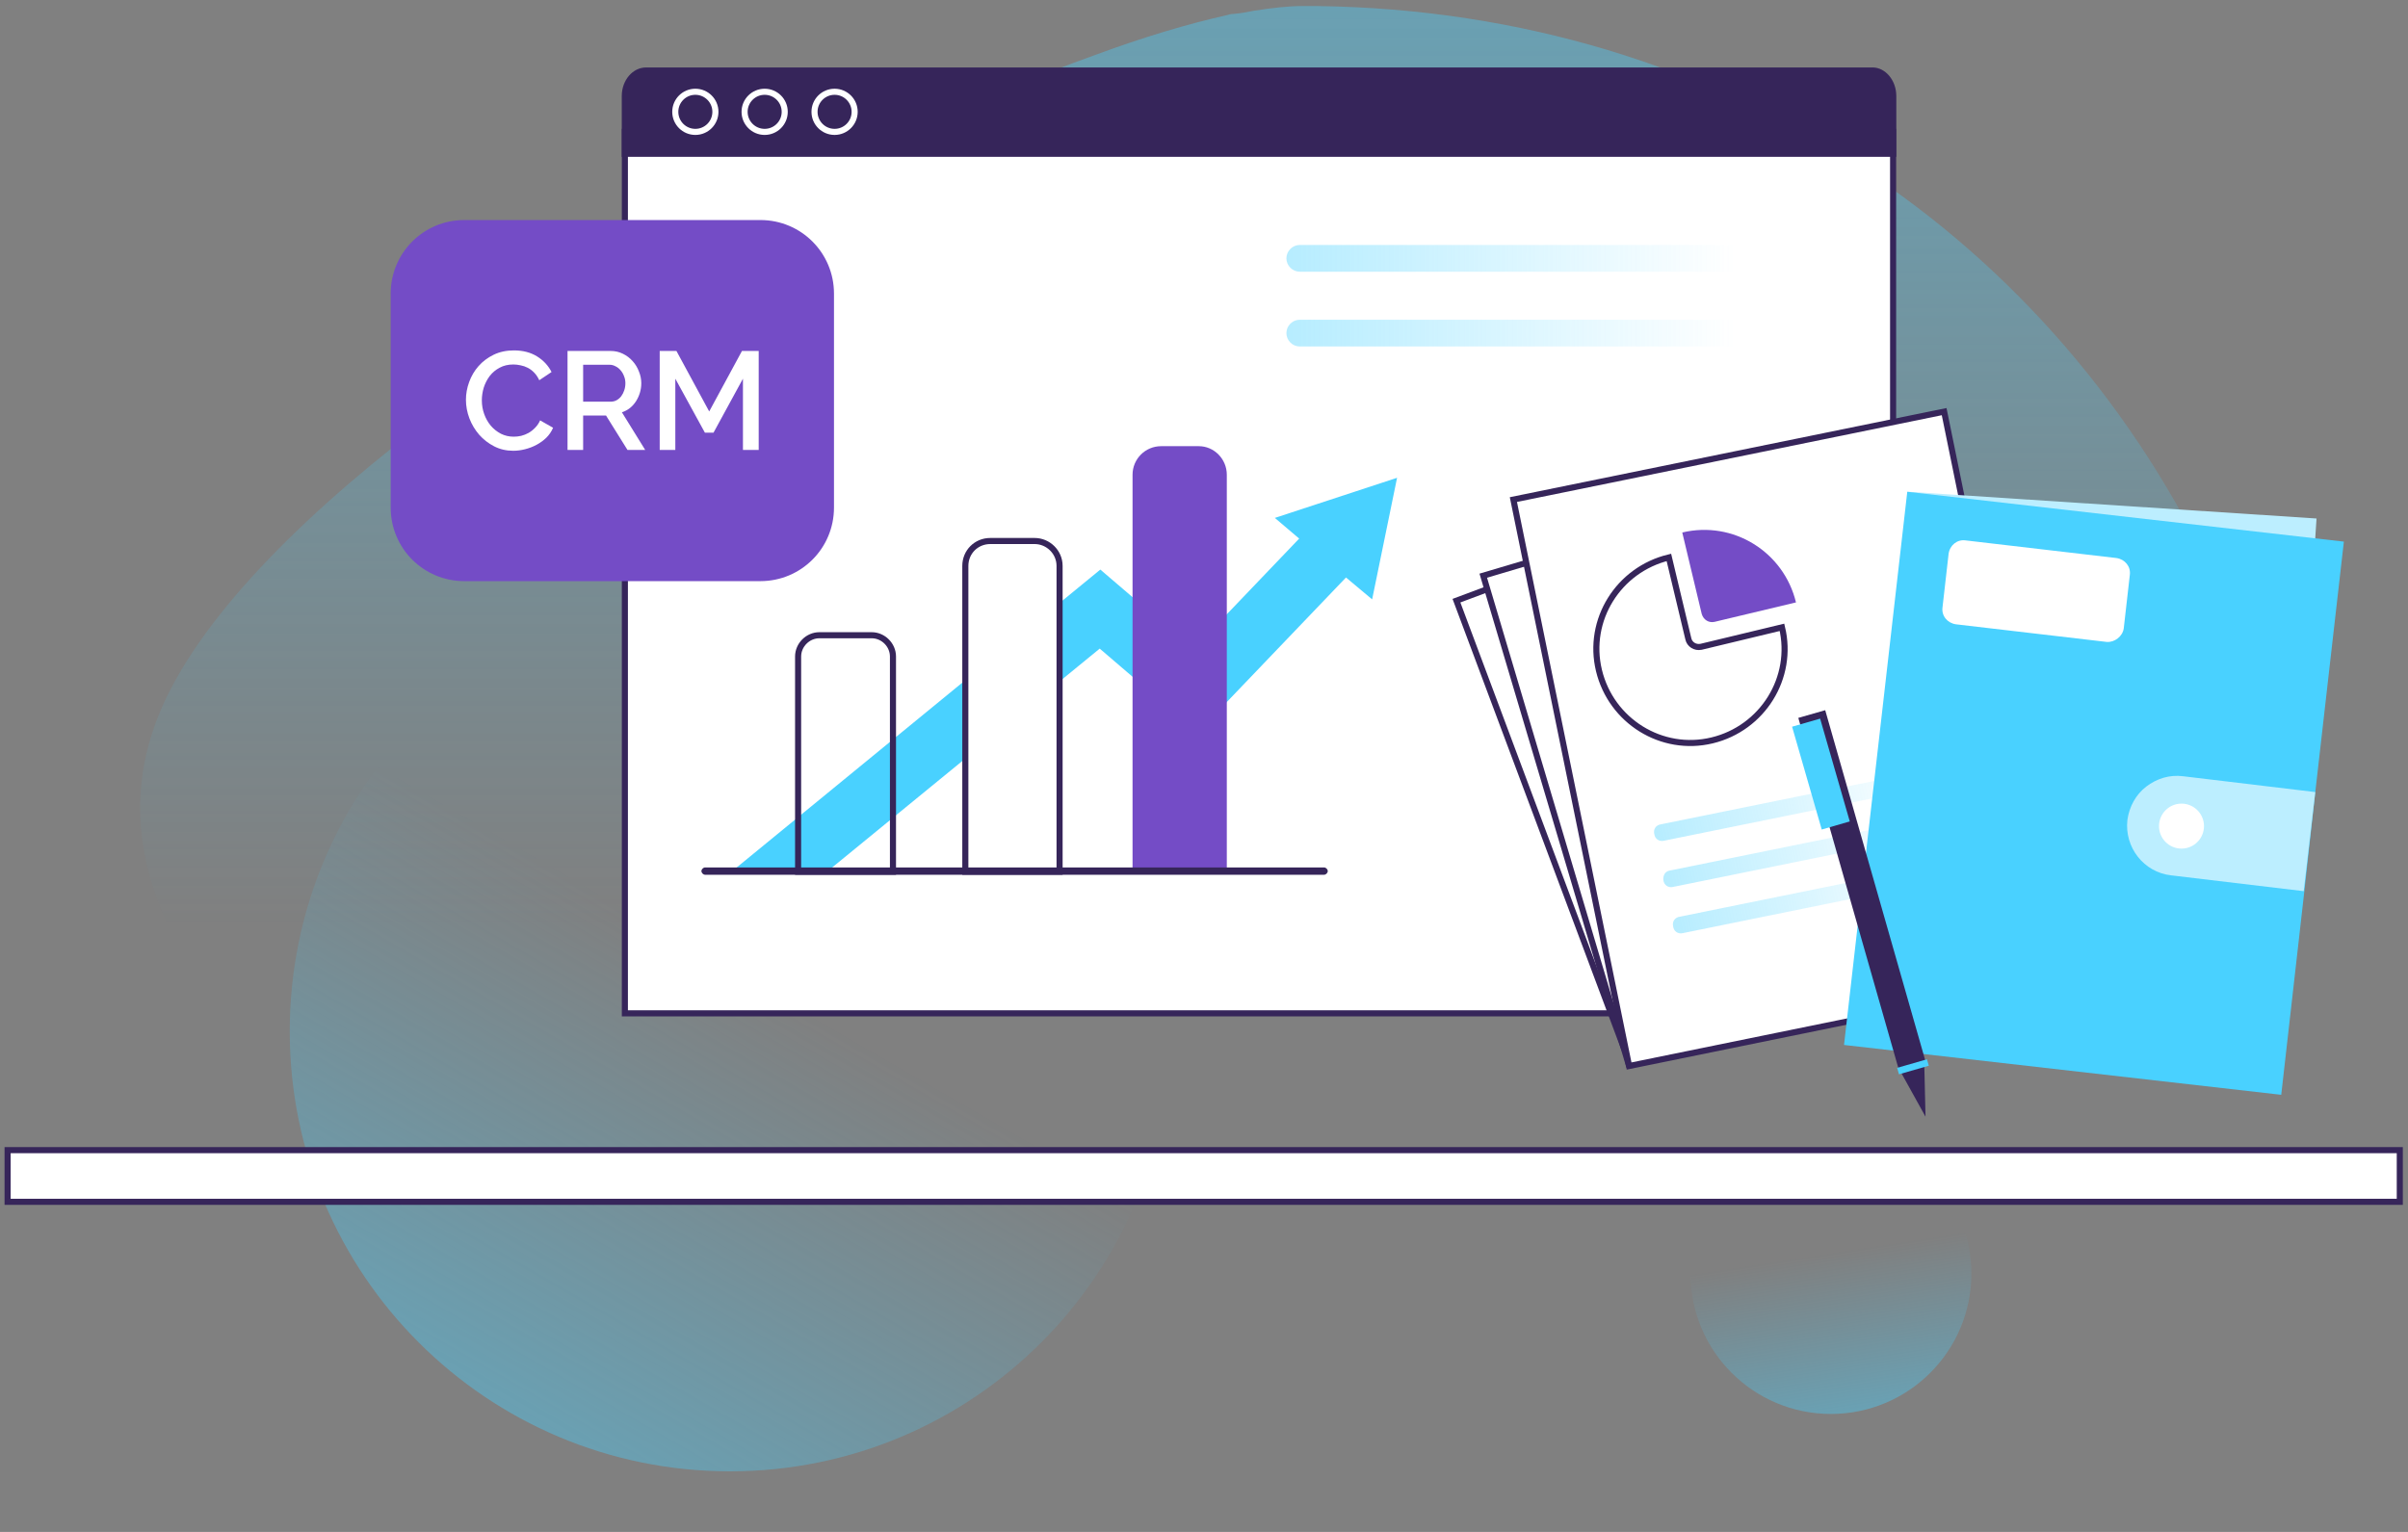
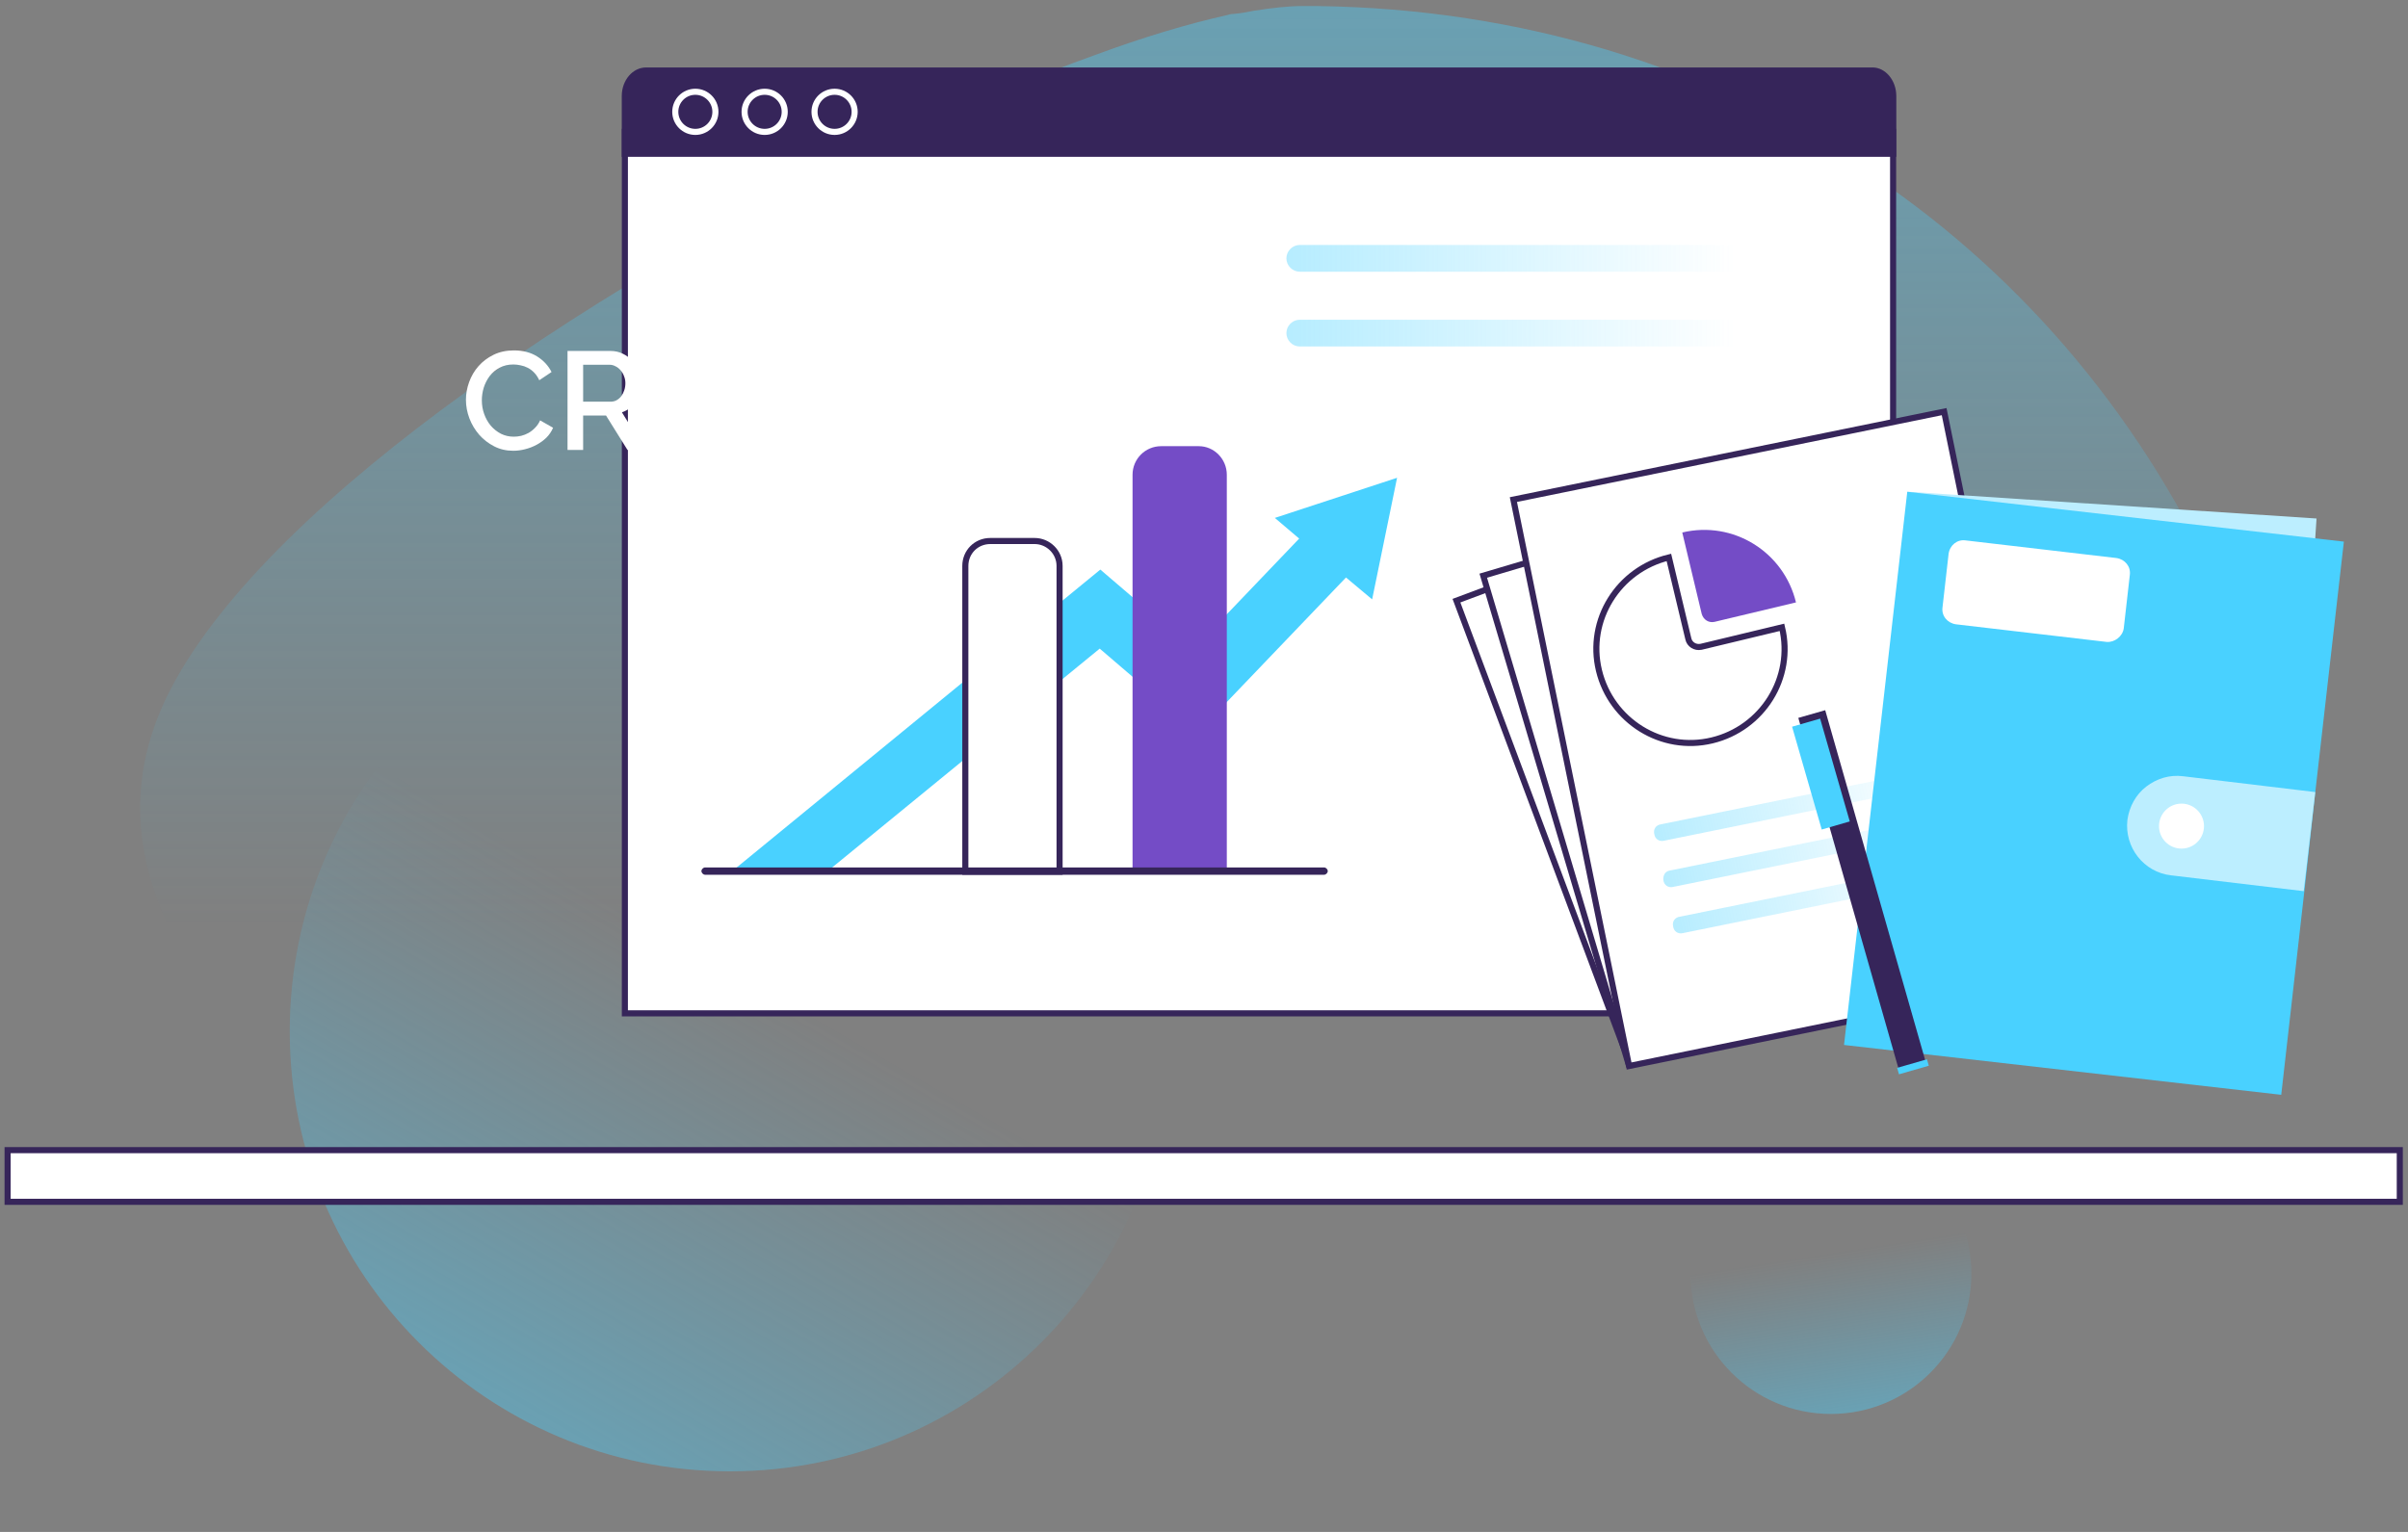
<svg xmlns="http://www.w3.org/2000/svg" width="396" height="252" viewBox="0 0 396 252" fill="none">
  <rect x="0" y="0" width="396" height="252" fill="#808080" stroke="none" />
  <path opacity="0.4" d="M120.048 242.036C160.034 242.036 192.448 209.622 192.448 169.636C192.448 129.651 160.034 97.236 120.048 97.236C80.063 97.236 47.648 129.651 47.648 169.636C47.648 209.622 80.063 242.036 120.048 242.036Z" fill="url(#paint0_linear)" />
  <path opacity="0.4" d="M301.1 232.596C313.858 232.596 324.2 222.254 324.2 209.496C324.2 196.739 313.858 186.396 301.1 186.396C288.342 186.396 278 196.739 278 209.496C278 222.254 288.342 232.596 301.1 232.596Z" fill="url(#paint1_linear)" />
  <path opacity="0.4" d="M299.752 228.196C291.652 232.196 282.852 235.596 273.552 238.296C271.852 238.796 270.052 239.296 268.252 239.696C264.652 240.596 260.952 241.496 257.152 242.196C182.352 256.596 100.452 285.696 80.352 248.196C77.352 242.596 75.652 235.396 75.652 226.496C75.652 214.196 65.752 201.896 54.552 188.896C46.552 179.696 37.952 170.096 31.752 159.896C23.052 145.696 19.152 130.196 28.252 112.996C44.852 81.596 100.552 45.196 148.152 22.596C152.752 20.396 157.352 18.296 161.752 16.396C162.952 15.896 164.052 15.396 165.152 14.896C170.252 12.696 175.252 10.796 179.952 9.096C188.052 6.096 195.452 3.896 201.752 2.496C202.052 2.396 202.452 2.296 202.752 2.296C204.052 2.196 205.052 1.996 206.052 1.796C209.152 1.296 211.852 0.996 214.152 0.996C214.952 0.996 215.852 0.996 216.652 0.996C283.852 1.896 338.252 39.296 364.352 95.396C386.052 142.096 358.052 199.796 299.752 228.196Z" fill="url(#paint2_linear)" />
  <path d="M311.324 21.695H102.762V166.695H311.324V21.695Z" fill="white" stroke="#36255A" stroke-miterlimit="10" stroke-linecap="round" />
  <path d="M311.85 15.796V25.796H102.25V15.796C102.25 13.196 104.05 11.096 106.25 11.096H307.95C310.05 11.096 311.85 13.196 311.85 15.796Z" fill="#36255A" />
  <path d="M114.351 21.696C116.173 21.696 117.651 20.218 117.651 18.396C117.651 16.573 116.173 15.096 114.351 15.096C112.528 15.096 111.051 16.573 111.051 18.396C111.051 20.218 112.528 21.696 114.351 21.696Z" stroke="white" stroke-miterlimit="10" stroke-linecap="round" />
  <path d="M125.749 21.696C127.572 21.696 129.049 20.218 129.049 18.396C129.049 16.573 127.572 15.096 125.749 15.096C123.927 15.096 122.449 16.573 122.449 18.396C122.449 20.218 123.927 21.696 125.749 21.696Z" stroke="white" stroke-miterlimit="10" stroke-linecap="round" />
  <path d="M137.249 21.696C139.072 21.696 140.549 20.218 140.549 18.396C140.549 16.573 139.072 15.096 137.249 15.096C135.427 15.096 133.949 16.573 133.949 18.396C133.949 20.218 135.427 21.696 137.249 21.696Z" stroke="white" stroke-miterlimit="10" stroke-linecap="round" />
  <path d="M394.65 189.196H1.25V197.696H394.65V189.196Z" fill="white" stroke="#36255A" stroke-miterlimit="10" stroke-linecap="round" />
-   <path d="M125.05 95.596H76.35C69.65 95.596 64.25 90.196 64.25 83.496V48.296C64.25 41.596 69.65 36.196 76.35 36.196H125.05C131.75 36.196 137.15 41.596 137.15 48.296V83.496C137.15 90.196 131.75 95.596 125.05 95.596Z" fill="#744CC6" />
  <path d="M295.337 77.922L239.516 98.811L266.995 172.241L322.816 151.351L295.337 77.922Z" fill="white" stroke="#36255A" stroke-miterlimit="10" stroke-linecap="round" />
  <path d="M305.078 76.518L243.926 94.701L267.809 175.023L328.961 156.84L305.078 76.518Z" fill="white" stroke="#36255A" stroke-miterlimit="10" stroke-linecap="round" />
  <path d="M319.718 67.713L248.879 82.18L267.908 175.359L338.748 160.891L319.718 67.713Z" fill="white" stroke="#36255A" stroke-miterlimit="10" stroke-linecap="round" />
  <path opacity="0.4" d="M324.453 143.797L276.753 153.497C275.953 153.697 275.253 153.197 275.153 152.397C274.953 151.597 275.453 150.897 276.253 150.797L323.953 141.097C324.753 140.897 325.453 141.397 325.553 142.197C325.653 142.897 325.153 143.597 324.453 143.797Z" fill="url(#paint3_linear)" />
  <path opacity="0.4" d="M321.352 128.597L273.652 138.297C272.852 138.497 272.152 137.997 272.052 137.197C271.852 136.397 272.352 135.697 273.152 135.597L320.852 125.897C321.652 125.697 322.352 126.197 322.452 126.997C322.552 127.797 322.052 128.397 321.352 128.597Z" fill="url(#paint4_linear)" />
  <path opacity="0.4" d="M322.85 136.196L275.15 145.896C274.35 146.096 273.65 145.596 273.55 144.796C273.45 143.996 273.85 143.296 274.65 143.196L322.35 133.496C323.15 133.296 323.85 133.796 323.95 134.596C324.05 135.396 323.65 135.996 322.85 136.196Z" fill="url(#paint5_linear)" />
  <path d="M380.958 85.294L313.699 80.884L308.176 165.107L375.434 169.517L380.958 85.294Z" fill="#BCEEFF" />
  <path d="M385.454 89.097L380.754 130.296L378.954 146.596L375.154 180.096L303.254 171.896L313.654 80.897L385.454 89.097Z" fill="#49D1FF" />
  <path d="M380.752 130.296L378.852 146.596L357.052 143.996C352.552 143.496 349.352 139.396 349.852 134.896C350.152 132.696 351.252 130.696 352.952 129.396C354.652 128.096 356.752 127.396 359.052 127.696L380.752 130.296Z" fill="#BCEEFF" />
  <path d="M358.751 139.596C360.794 139.596 362.451 137.94 362.451 135.896C362.451 133.853 360.794 132.196 358.751 132.196C356.707 132.196 355.051 133.853 355.051 135.896C355.051 137.94 356.707 139.596 358.751 139.596Z" fill="white" />
  <path d="M346.451 105.597L321.651 102.697C320.251 102.497 319.251 101.297 319.451 99.897L320.451 91.097C320.651 89.697 321.851 88.697 323.251 88.897L348.051 91.797C349.451 91.997 350.451 93.197 350.251 94.597L349.251 103.397C349.051 104.697 347.751 105.697 346.451 105.597Z" fill="white" />
  <path d="M312.213 175.788L316.637 174.524L300.161 116.828L295.737 118.092L312.213 175.788Z" fill="#36255A" />
-   <path d="M316.455 175.196L316.655 183.696L312.555 176.296L316.455 175.196Z" fill="#36255A" />
  <path d="M312.294 176.721L317.195 175.311L316.891 174.253L311.99 175.664L312.294 176.721Z" fill="#49D1FF" />
  <path d="M299.587 136.456L304.199 135.126L299.324 118.214L294.712 119.544L299.587 136.456Z" fill="#49D1FF" />
  <path d="M293.052 103.196C295.052 111.496 289.852 119.796 281.552 121.796C273.252 123.796 264.952 118.596 262.952 110.296C260.952 101.996 266.152 93.696 274.452 91.696L277.652 105.096C277.852 105.996 278.752 106.596 279.752 106.396L293.052 103.196Z" stroke="#36255A" stroke-miterlimit="10" stroke-linecap="round" />
  <path d="M295.352 99.096L281.952 102.296C281.052 102.496 280.152 101.996 279.852 100.996L276.652 87.596C285.052 85.596 293.352 90.796 295.352 99.096Z" fill="#744CC6" />
  <path d="M229.751 78.597L209.651 85.197L213.651 88.597L196.251 106.797L180.951 93.697L120.051 143.597H120.651H135.751L180.851 106.697L196.951 120.497L221.351 94.997L225.651 98.597L229.751 78.597Z" fill="#49D1FF" />
  <path d="M174.25 93.096V143.396H158.75V93.096C158.75 90.796 160.55 88.996 162.85 88.996H170.15C172.35 88.996 174.25 90.796 174.25 93.096Z" fill="white" stroke="#36255A" stroke-miterlimit="10" />
  <path d="M201.75 78.097V143.396H186.25V78.097C186.25 75.496 188.35 73.397 190.95 73.397H197.15C199.65 73.397 201.75 75.496 201.75 78.097Z" fill="#744CC6" />
-   <path d="M146.75 143.396H131.25V107.996C131.25 106.096 132.85 104.496 134.75 104.496H143.35C145.25 104.496 146.85 106.096 146.85 107.996V143.396H146.75Z" stroke="#36255A" stroke-miterlimit="10" stroke-linecap="round" />
  <path d="M217.752 142.696H115.952C115.652 142.696 115.352 142.996 115.352 143.296C115.352 143.596 115.652 143.896 115.952 143.896H217.752C218.052 143.896 218.352 143.596 218.352 143.296C218.352 142.996 218.052 142.696 217.752 142.696Z" fill="#36255A" />
  <path opacity="0.4" d="M291.051 56.996H213.751C212.551 56.996 211.551 55.996 211.551 54.796C211.551 53.596 212.551 52.596 213.751 52.596H291.051C292.251 52.596 293.251 53.596 293.251 54.796C293.251 56.096 292.351 56.996 291.051 56.996Z" fill="url(#paint6_linear)" />
  <path opacity="0.4" d="M291.051 44.696H213.751C212.551 44.696 211.551 43.696 211.551 42.496C211.551 41.296 212.551 40.296 213.751 40.296H291.051C292.251 40.296 293.251 41.296 293.251 42.496C293.251 43.696 292.351 44.696 291.051 44.696Z" fill="url(#paint7_linear)" />
  <path d="M76.625 65.758C76.625 64.78 76.801 63.809 77.152 62.846C77.504 61.868 78.016 60.997 78.689 60.233C79.376 59.453 80.21 58.826 81.188 58.352C82.166 57.879 83.275 57.642 84.513 57.642C85.995 57.642 87.264 57.97 88.319 58.628C89.374 59.285 90.168 60.141 90.704 61.196L88.686 62.548C88.457 62.059 88.181 61.647 87.86 61.31C87.539 60.974 87.188 60.706 86.806 60.508C86.423 60.309 86.026 60.172 85.613 60.095C85.201 60.003 84.803 59.957 84.421 59.957C83.565 59.957 82.816 60.133 82.174 60.485C81.532 60.821 80.989 61.272 80.546 61.838C80.118 62.403 79.789 63.038 79.56 63.741C79.346 64.444 79.239 65.147 79.239 65.85C79.239 66.645 79.369 67.402 79.629 68.12C79.889 68.839 80.248 69.473 80.706 70.023C81.18 70.574 81.738 71.017 82.38 71.353C83.022 71.674 83.725 71.835 84.49 71.835C84.887 71.835 85.292 71.789 85.705 71.697C86.133 71.59 86.538 71.43 86.92 71.216C87.318 70.986 87.677 70.704 87.998 70.367C88.334 70.031 88.609 69.626 88.823 69.152L90.956 70.367C90.696 70.979 90.329 71.521 89.855 71.995C89.381 72.454 88.846 72.844 88.25 73.165C87.654 73.486 87.02 73.73 86.347 73.898C85.69 74.067 85.04 74.151 84.398 74.151C83.251 74.151 82.204 73.906 81.257 73.417C80.309 72.928 79.491 72.293 78.803 71.514C78.115 70.719 77.58 69.825 77.198 68.831C76.816 67.822 76.625 66.798 76.625 65.758ZM93.331 74.013V57.733H100.416C101.15 57.733 101.823 57.886 102.434 58.192C103.061 58.498 103.596 58.903 104.039 59.407C104.482 59.896 104.826 60.462 105.071 61.104C105.331 61.731 105.461 62.373 105.461 63.03C105.461 63.58 105.384 64.108 105.231 64.612C105.078 65.117 104.864 65.583 104.589 66.011C104.314 66.439 103.978 66.813 103.58 67.134C103.183 67.44 102.747 67.669 102.273 67.822L106.103 74.013H103.191L99.659 68.35H95.899V74.013H93.331ZM95.899 66.079H100.393C100.76 66.079 101.089 66.003 101.379 65.85C101.685 65.682 101.945 65.46 102.159 65.185C102.373 64.895 102.541 64.566 102.663 64.199C102.786 63.833 102.847 63.443 102.847 63.03C102.847 62.617 102.77 62.227 102.617 61.861C102.48 61.494 102.289 61.173 102.044 60.898C101.815 60.622 101.54 60.408 101.219 60.255C100.913 60.087 100.592 60.003 100.256 60.003H95.899V66.079ZM122.179 74.013V62.296L117.341 71.17H115.919L111.058 62.296V74.013H108.49V57.733H111.242L116.63 67.685L122.018 57.733H124.77V74.013H122.179Z" fill="white" />
  <defs>
    <linearGradient id="paint0_linear" x1="84.225" y1="232.338" x2="156.59" y2="107.001" gradientUnits="userSpaceOnUse">
      <stop stop-color="#49D1FF" />
      <stop offset="0.562" stop-color="#49D1FF" stop-opacity="0" />
    </linearGradient>
    <linearGradient id="paint1_linear" x1="304.838" y1="231.767" x2="297.795" y2="186.122" gradientUnits="userSpaceOnUse">
      <stop stop-color="#49D1FF" />
      <stop offset="0.562" stop-color="#49D1FF" stop-opacity="0" />
    </linearGradient>
    <linearGradient id="paint2_linear" x1="197.431" y1="0.996" x2="197.431" y2="266.611" gradientUnits="userSpaceOnUse">
      <stop stop-color="#49D1FF" />
      <stop offset="0.57" stop-color="#49D1FF" stop-opacity="0" />
    </linearGradient>
    <linearGradient id="paint3_linear" x1="275.037" y1="152.405" x2="325.435" y2="142.113" gradientUnits="userSpaceOnUse">
      <stop stop-color="#49D1FF" />
      <stop offset="0.903" stop-color="#49D1FF" stop-opacity="0" />
    </linearGradient>
    <linearGradient id="paint4_linear" x1="271.93" y1="137.2" x2="322.328" y2="126.908" gradientUnits="userSpaceOnUse">
      <stop stop-color="#49D1FF" />
      <stop offset="0.903" stop-color="#49D1FF" stop-opacity="0" />
    </linearGradient>
    <linearGradient id="paint5_linear" x1="273.481" y1="144.802" x2="323.879" y2="134.51" gradientUnits="userSpaceOnUse">
      <stop stop-color="#49D1FF" />
      <stop offset="0.903" stop-color="#49D1FF" stop-opacity="0" />
    </linearGradient>
    <linearGradient id="paint6_linear" x1="211.539" y1="54.837" x2="293.292" y2="54.837" gradientUnits="userSpaceOnUse">
      <stop stop-color="#49D1FF" />
      <stop offset="0.903" stop-color="#49D1FF" stop-opacity="0" />
    </linearGradient>
    <linearGradient id="paint7_linear" x1="211.539" y1="42.504" x2="293.292" y2="42.504" gradientUnits="userSpaceOnUse">
      <stop stop-color="#49D1FF" />
      <stop offset="0.903" stop-color="#49D1FF" stop-opacity="0" />
    </linearGradient>
  </defs>
</svg>